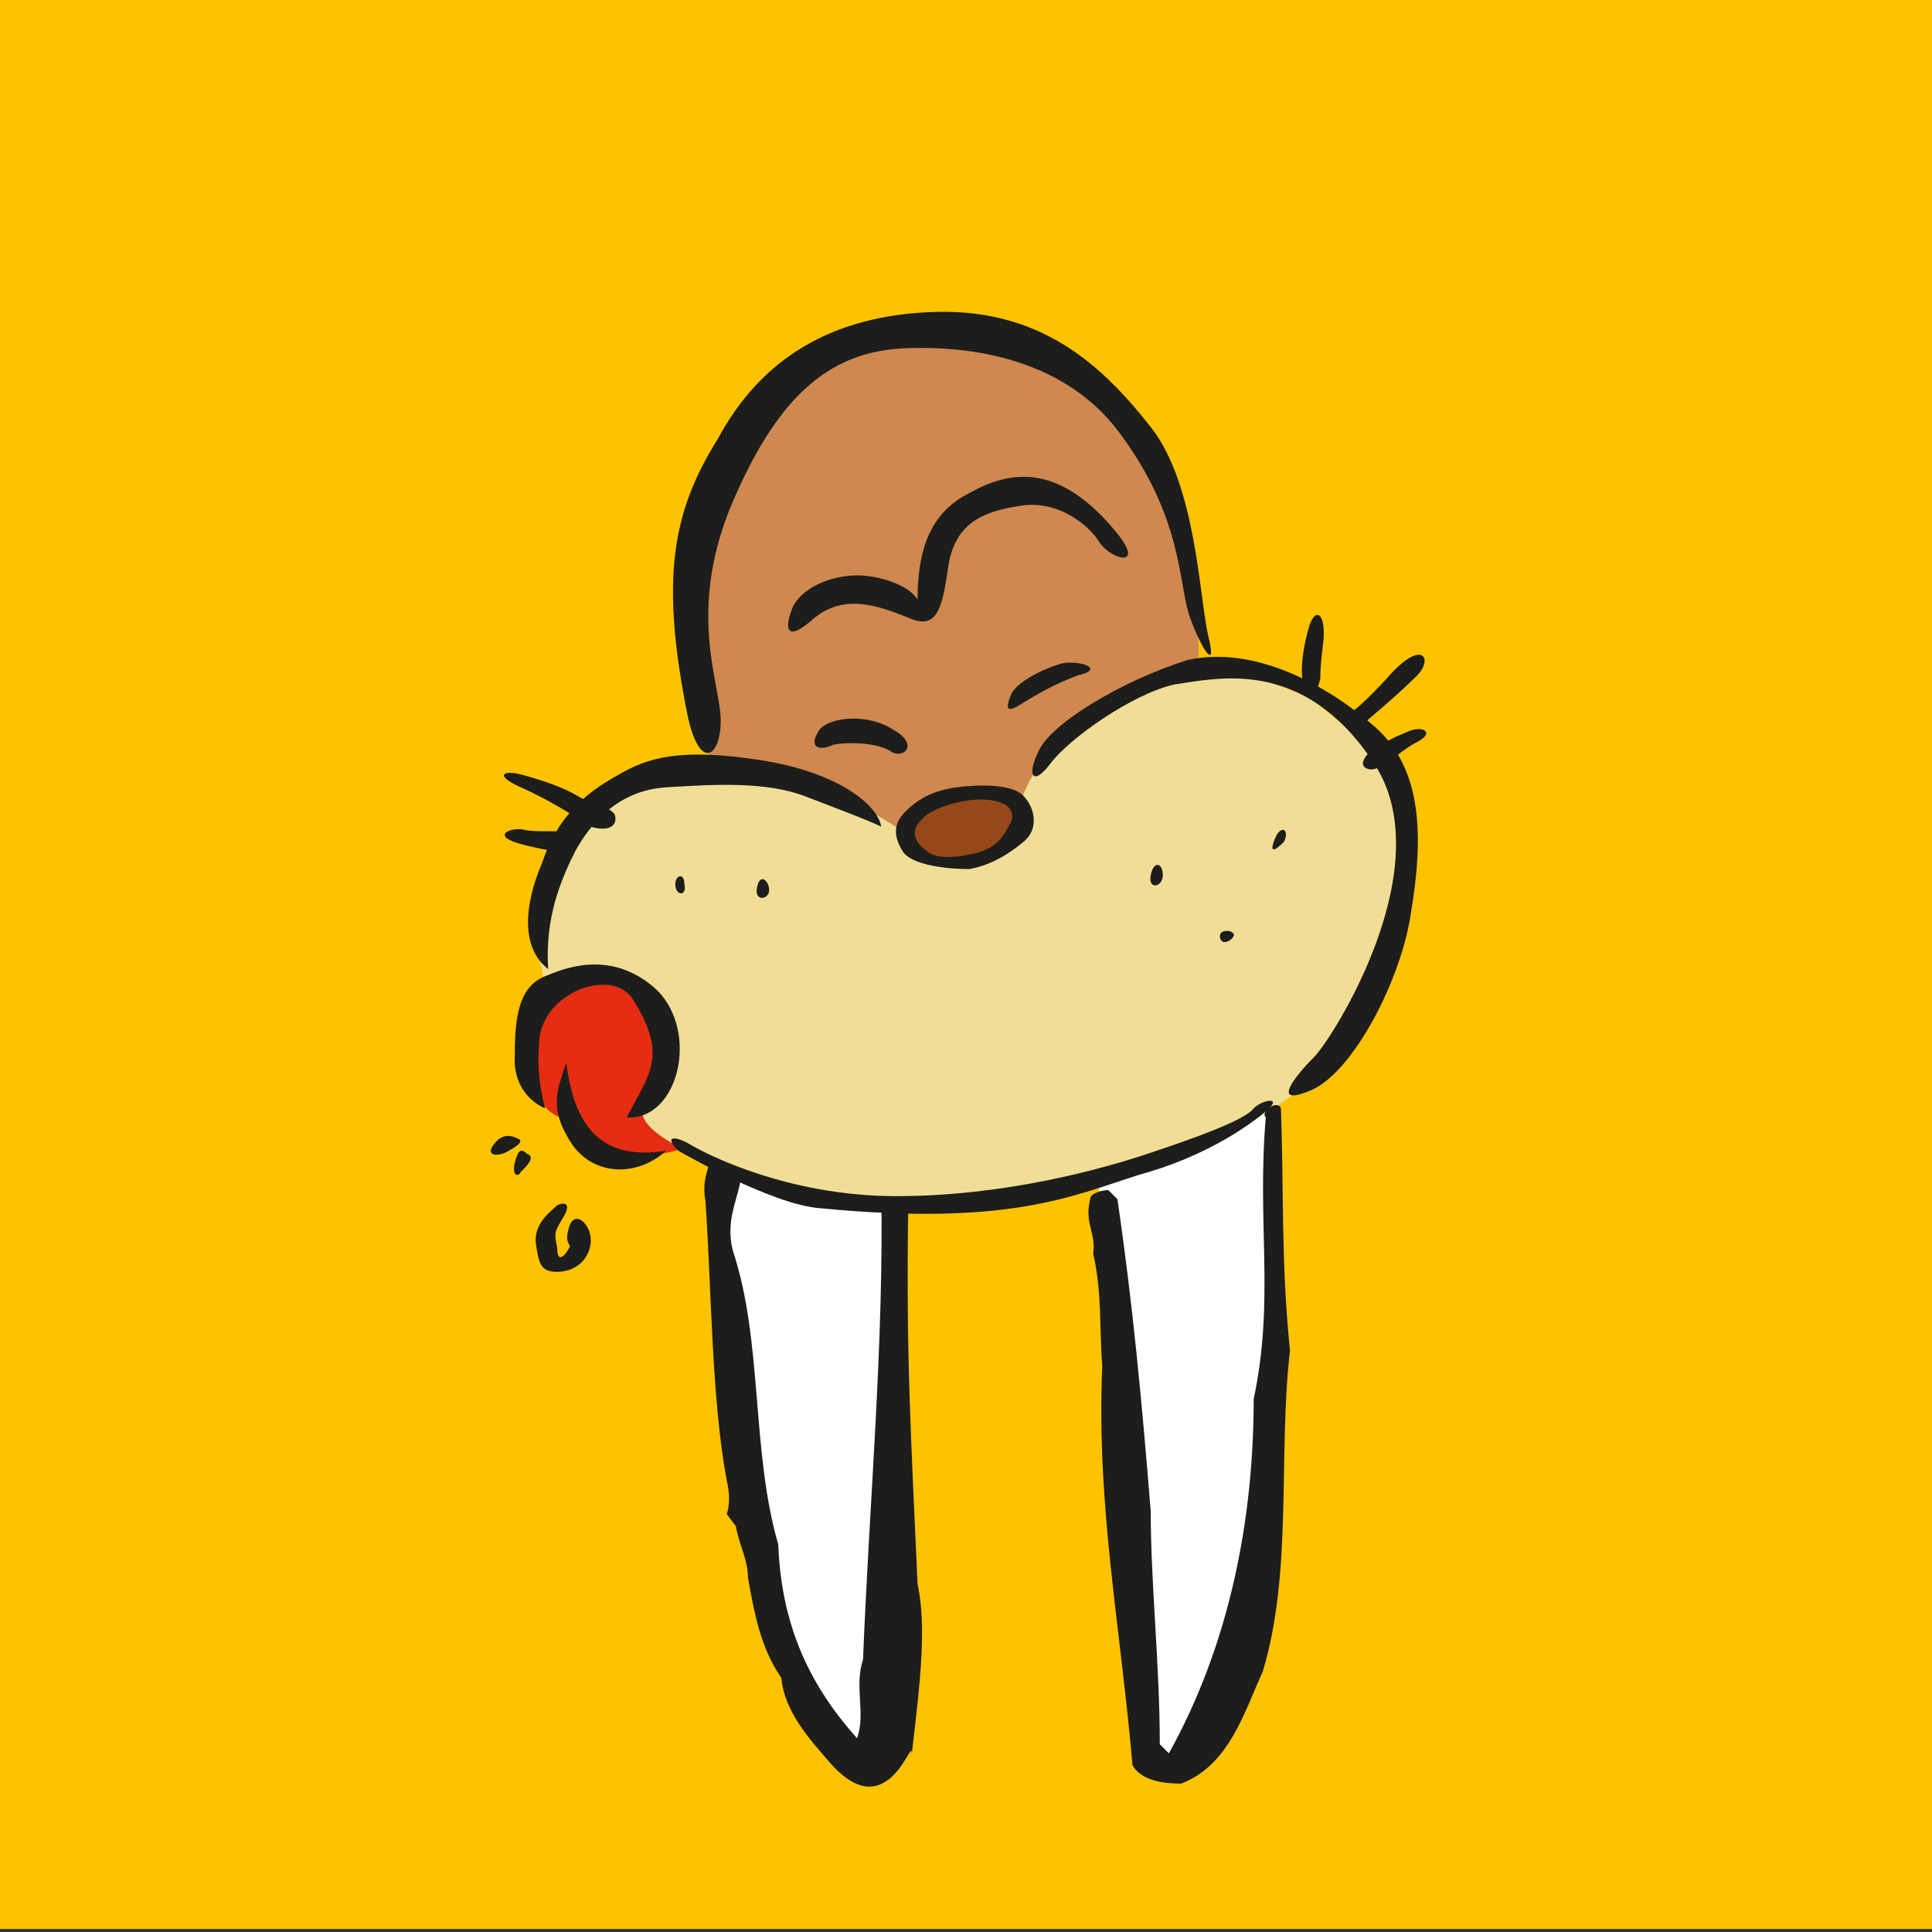
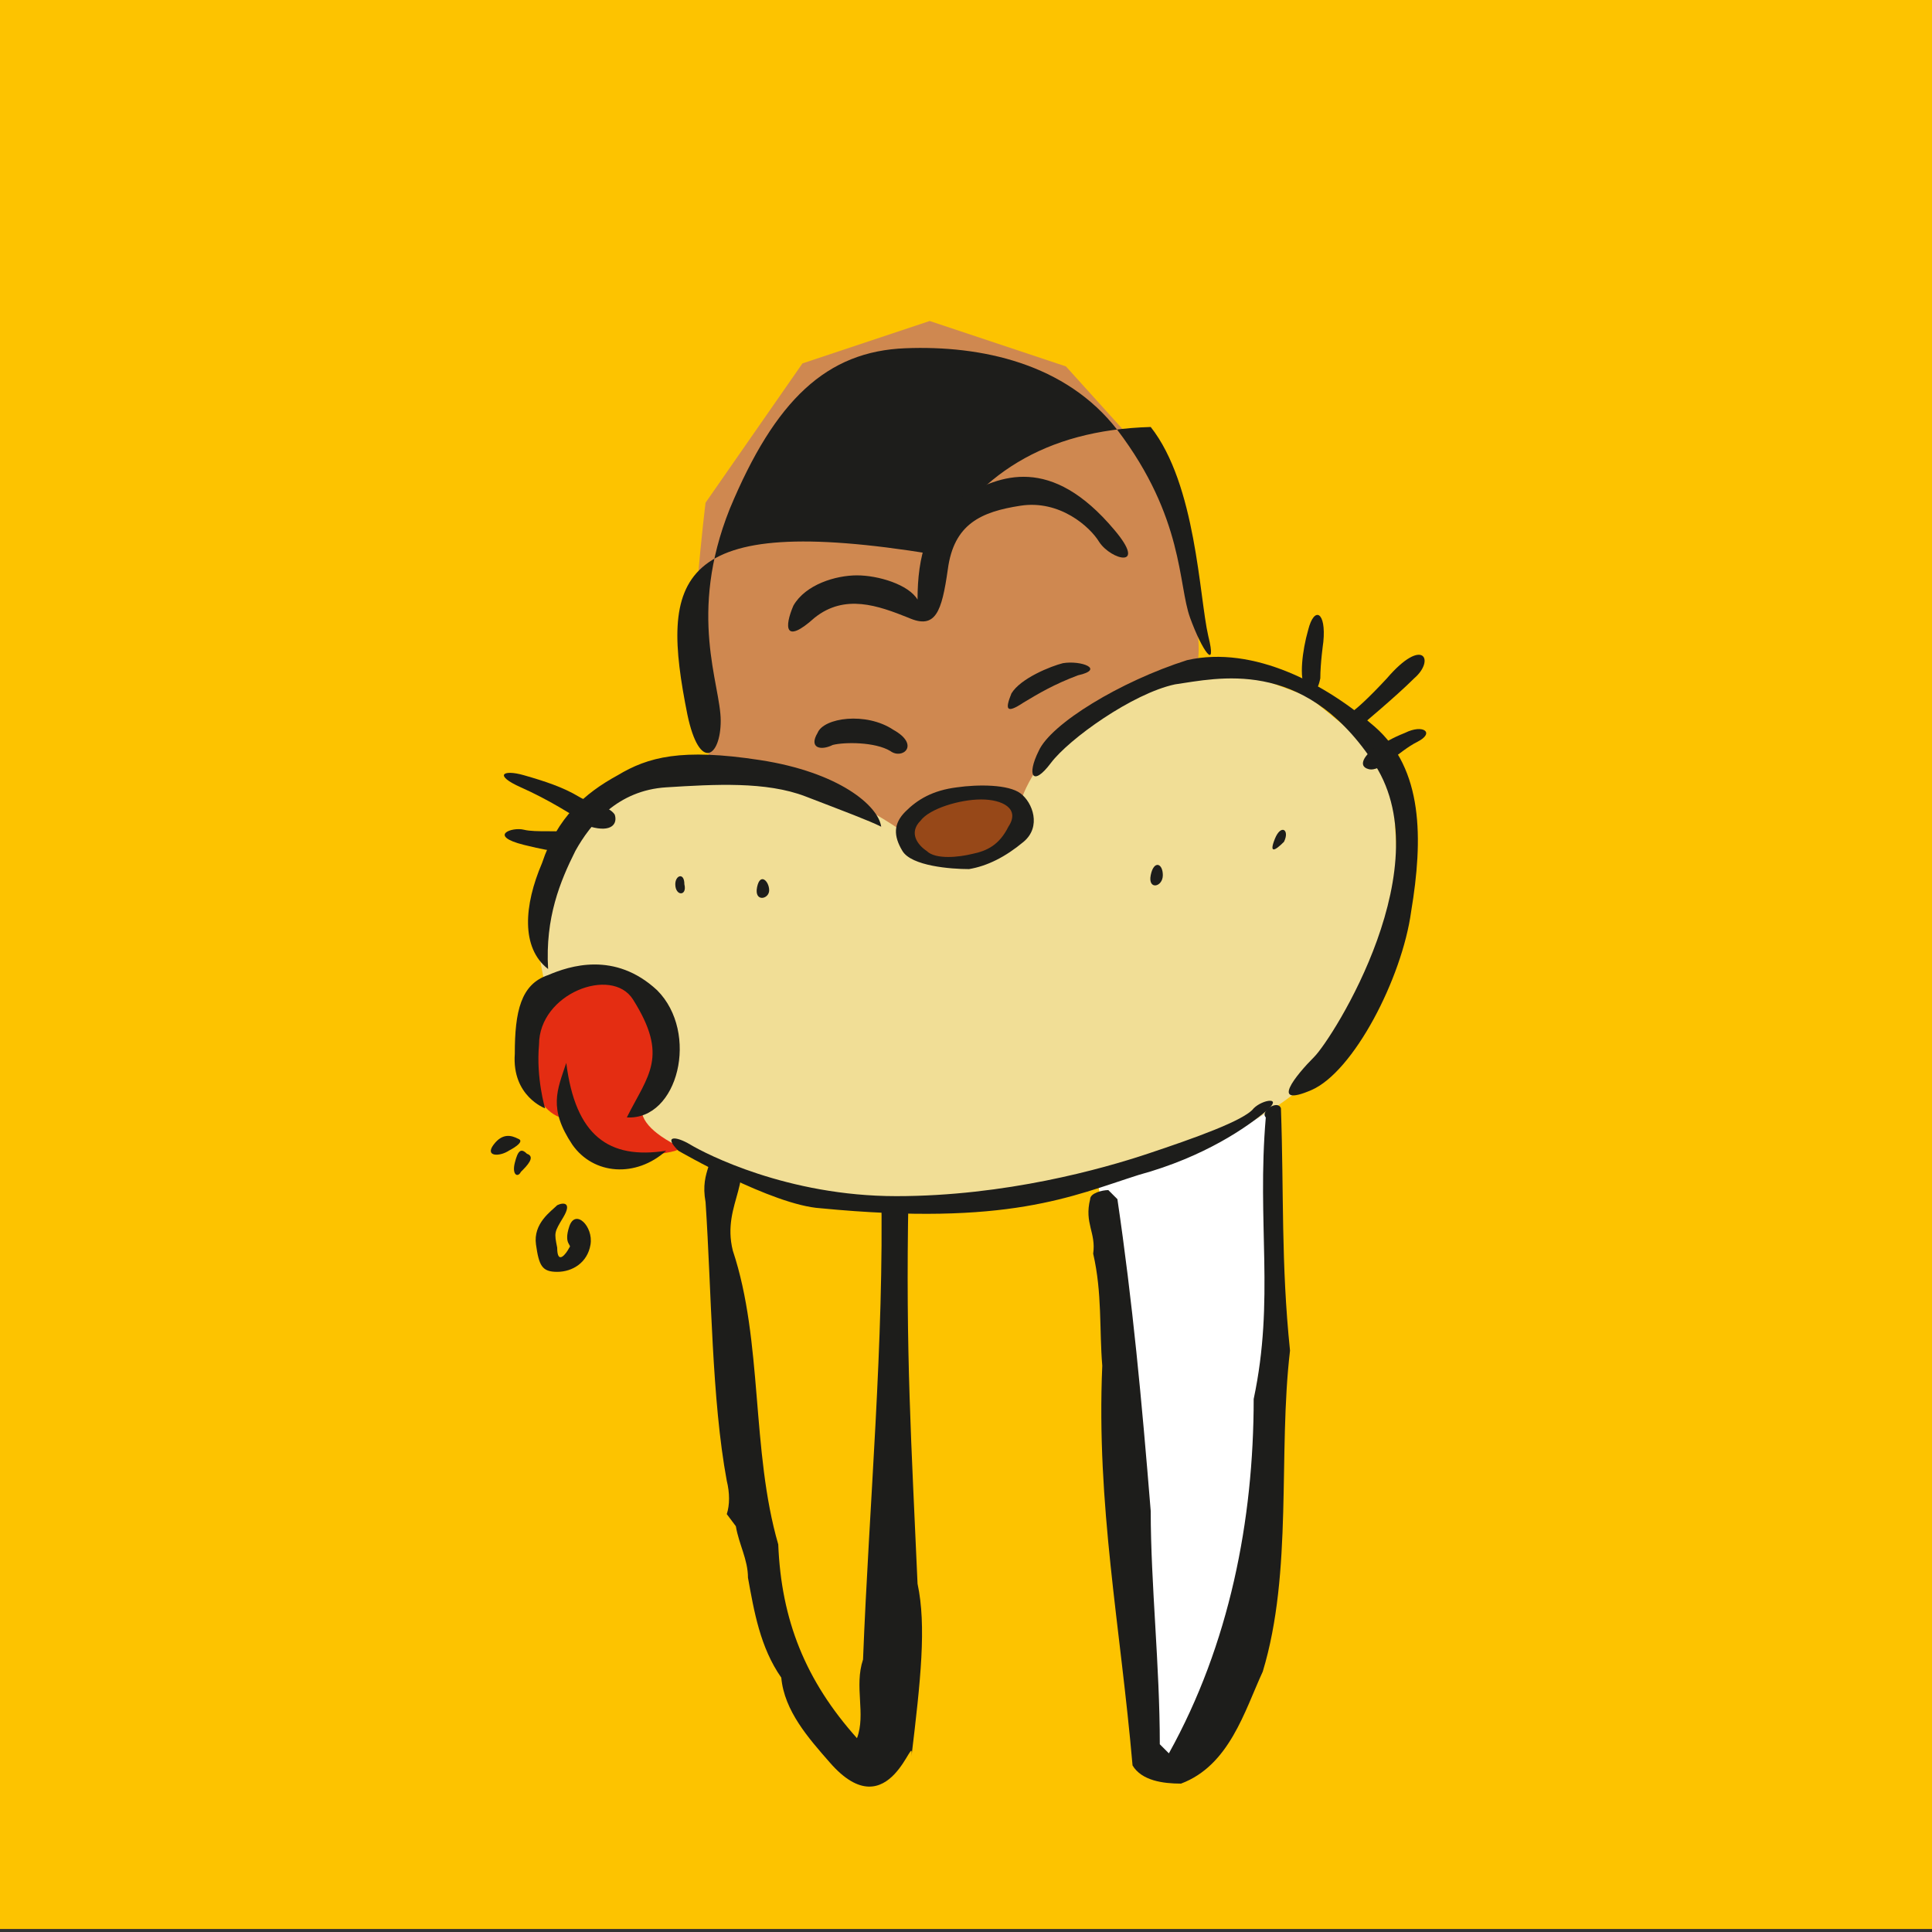
<svg xmlns="http://www.w3.org/2000/svg" version="1.1" id="Ebene_1" x="0px" y="0px" viewBox="0 0 63.8 63.8" style="enable-background:new 0 0 63.8 63.8;" xml:space="preserve">
  <rect x="0" y="0" width="63.8" height="63.8" fill="#333333" stroke="none" />
  <style type="text/css">
	.st0{fill:#FDC300;}
	.st1{fill:#FFFFFF;}
	.st2{fill-rule:evenodd;clip-rule:evenodd;fill:#1D1D1B;}
	.st3{fill:#E42D12;}
	.st4{fill:#F1DE96;}
	.st5{fill:#974818;}
	.st6{fill:#CF8850;}
	.st7{fill:#1D1D1B;}
</style>
  <rect y="-0.1" class="st0" width="63.8" height="63.8" />
  <g>
-     <path class="st1" d="M23.6,38.4c0.1,0.6,0.1,4.2,0.1,4.2l0.8,7.6l1.9,5.9l0.9,1.7l1.2,0.6l0.8-0.4l0.4-6.1l0-6.8l-0.2-4.8   c0,0,0.1-1.1,0-1.3c-0.1-0.2-0.9-0.1-0.9-0.1L26,38.2l-2.2-0.9C23.8,37.3,23.5,37.7,23.6,38.4L23.6,38.4z" />
    <path class="st2" d="M24,50c0.1-0.3,0.1-0.7,0-1.1c-0.5-2.7-0.5-6.2-0.7-9.2c-0.2-1.1,0.4-1.3,0.2-2.3l0.6,0.2   c1,1.3-0.3,2.1,0.1,3.7l0,0c1,3,0.6,6.6,1.5,9.7c0.1,2.5,0.9,4.5,2.6,6.4c0.3-0.8-0.1-1.7,0.2-2.6c0.2-5.1,0.7-10.5,0.6-15.6   c0.2-0.5,0,0.4,0.5,0.2l0.4,0.1c-0.1,5.2,0.1,8.2,0.3,12.8c0.3,1.4,0.1,3.2-0.2,5.7c0.1-1-0.7,2.5-2.7,0.2   c-0.7-0.8-1.5-1.7-1.6-2.8c-0.7-1-0.9-2.2-1.1-3.3c0-0.6-0.3-1.1-0.4-1.7" />
    <path class="st1" d="M36.1,38.6l0.2,0.7l0.6,7.4l0.8,6l0.1,4.7l1.3,1.1l1.9-1.9l1-6.4l0.4-7.3L42,38.3c0,0-0.2-1.6-0.3-2   C41.5,36,37.8,38,37.8,38L36.1,38.6L36.1,38.6z" />
    <path class="st3" d="M17.6,35.9c0,0,0.3,0.8,0.9,1c0.6,0.2,0.6,0.6,0.6,0.6l0.9,0.7c0,0,2.2,0,2.5-0.3c0.3-0.3-1.3-1.4-1.3-1.4   l0.6-2l-0.6-1.8l-1.6-0.6l-2,0.8L17.6,35.9L17.6,35.9z" />
    <path class="st4" d="M21.5,25.7h3l2.7,0.6l3.2,0.4l1.6-0.5l1.1,0.1l1.5-1.8l3.8-2.1l2.9-0.1l1.9,0.7l1.6,1.3l1.2,1.7l0.2,3.7   l-1.4,4.3l-1.8,1.9c0,0-2.1,1.9-5.7,2.7c-3.6,0.9-5.7,1.2-5.7,1.2l-3.6,0l-3.3-0.8l-2-1c-1.1-0.5-1.6-1-1.5-1.5   C21.6,36.2,22,35,22,35l-0.8-2.3l-1.4-0.6l-1.8,0.4c0,0-0.5-1.9-0.1-2.8c0.4-0.8,1.2-2.5,1.2-2.5l1.6-1.3L21.5,25.7L21.5,25.7z" />
    <polygon class="st5" points="30,28 30.7,28.3 31.8,28.5 32.9,28.1 33.6,27.4 33.6,26.3 32.1,26 30.7,26.6 30,27.3 30,28  " />
    <path class="st6" d="M23.5,25.5c0,0-0.1-0.8-0.5-2.4c-0.3-1.7,0.3-6.5,0.3-6.5l3.2-4.6l4.2-1.4l4.5,1.5l2.8,3.1l1.2,3.9   c0,0,0.6,2.2,0.3,2.9c-0.3,0.7-1.1,0.4-1.1,0.4l-1.9,0.9l-1.8,1.4c0,0-1.1,1.5-1,2c0.1,0.5-0.4-0.4-0.4-0.4l-0.9-0.2l-1,0.1   l-1.3,0.7L30,27.6c0,0-1.7-1.3-3.5-1.7C24.8,25.4,23.5,25.5,23.5,25.5L23.5,25.5z" />
-     <path class="st7" d="M22.7,23.6c0.4,1.9,1.1,1.4,1.1,0.2c0-1.2-1.1-3.5,0.3-7c1.5-3.6,3.2-5.2,5.8-5.3c2.5-0.1,5.3,0.5,7,2.7   c2.2,2.9,2,5.1,2.4,6.2c0.4,1.1,0.9,1.8,0.6,0.6c-0.3-1.3-0.4-5-1.9-6.9s-3.5-3.9-7.1-3.8c-3.5,0.1-5.8,1.6-7.2,4.2   C22.2,16.9,21.8,19.1,22.7,23.6L22.7,23.6z" />
+     <path class="st7" d="M22.7,23.6c0.4,1.9,1.1,1.4,1.1,0.2c0-1.2-1.1-3.5,0.3-7c1.5-3.6,3.2-5.2,5.8-5.3c2.5-0.1,5.3,0.5,7,2.7   c2.2,2.9,2,5.1,2.4,6.2c0.4,1.1,0.9,1.8,0.6,0.6c-0.3-1.3-0.4-5-1.9-6.9c-3.5,0.1-5.8,1.6-7.2,4.2   C22.2,16.9,21.8,19.1,22.7,23.6L22.7,23.6z" />
    <path class="st7" d="M26.9,20.4c-1,0.9-1,0.3-0.7-0.4c0.4-0.7,1.4-1,2.1-1c0.7,0,1.7,0.3,2,0.8c0-1.4,0.3-2.7,1.5-3.4   c1.2-0.7,2.9-1.4,5,1.1c1.1,1.3-0.1,1-0.5,0.4c-0.3-0.5-1.3-1.4-2.6-1.2c-1.3,0.2-2.2,0.6-2.4,2.1c-0.2,1.4-0.4,2-1.3,1.6   C29,20,27.9,19.6,26.9,20.4L26.9,20.4z" />
    <path class="st7" d="M29.5,24.1c0.9,0.5,0.3,1-0.1,0.7c-0.5-0.3-1.5-0.3-1.9-0.2c-0.4,0.2-0.8,0.1-0.5-0.4   C27.2,23.7,28.6,23.5,29.5,24.1L29.5,24.1z" />
    <path class="st7" d="M33.8,23.2c-0.6,0.4-0.6,0.2-0.4-0.3c0.3-0.5,1.3-0.9,1.7-1c0.6-0.1,1.4,0.2,0.5,0.4   C34.8,22.6,34.3,22.9,33.8,23.2L33.8,23.2z" />
    <path class="st2" d="M32.4,26.4c0.7,0,1.3,0.3,0.9,0.9c-0.3,0.6-0.7,0.8-1.2,0.9c-0.4,0.1-1.2,0.2-1.5-0.1c-0.3-0.2-0.6-0.6-0.2-1   C30.7,26.7,31.7,26.4,32.4,26.4L32.4,26.4z M29.8,28.1c-0.3-0.5-0.3-0.9,0.1-1.3c0.4-0.4,0.9-0.7,1.7-0.8c0.7-0.1,1.7-0.1,2.1,0.2   c0.4,0.3,0.7,1.1,0.1,1.6c-0.6,0.5-1.2,0.8-1.8,0.9C31.4,28.7,30.1,28.6,29.8,28.1L29.8,28.1z" />
    <path class="st7" d="M18.1,32c-0.1-1.7,0.4-2.9,0.9-3.9c0.5-0.9,1.4-2,3-2.1c1.6-0.1,3.3-0.2,4.6,0.3c1.3,0.5,2.1,0.8,2.5,1   c-0.1-0.7-1.4-1.8-4-2.2c-2.6-0.4-3.7-0.1-4.7,0.5c-1.1,0.6-2,1.4-2.5,2.9C17.3,29.9,17.2,31.3,18.1,32L18.1,32z" />
    <path class="st7" d="M18,36.6c0,0-1.1-0.4-1-1.8c0-1.4,0.2-2.3,1.1-2.6c0.7-0.3,2.2-0.8,3.6,0.5c1.4,1.4,0.7,4.3-1,4.2   c0.7-1.4,1.4-2,0.2-3.9c-0.7-1.1-3.1-0.2-3.1,1.5C17.7,35.6,18,36.6,18,36.6L18,36.6z" />
    <path class="st7" d="M18.7,35.1c-0.3,0.9-0.6,1.5,0.2,2.7c0.7,1,2.1,1.1,3.1,0.2C20.1,38.3,19,37.5,18.7,35.1L18.7,35.1z" />
    <path class="st7" d="M22.4,38c-0.5-0.5-0.1-0.5,0.4-0.2c0.5,0.3,3.2,1.7,6.8,1.7c3.6,0,6.8-0.9,8.3-1.4c1.5-0.5,3.2-1.1,3.5-1.5   c0.3-0.3,1-0.4,0.4,0.1c-0.6,0.5-2,1.5-4.2,2.1c-2.2,0.7-4.3,1.7-10.5,1.1C25.5,39.8,22.4,38,22.4,38L22.4,38z" />
    <path class="st7" d="M34.3,24.8c-0.4,0.8-0.2,1.2,0.4,0.4c0.6-0.8,2.7-2.3,4.1-2.6c1.4-0.2,4.2-0.9,6.5,2.5   c2.4,3.4-1.3,9.2-1.9,9.8c-0.6,0.6-1.5,1.7-0.1,1.1c1.4-0.6,3-3.7,3.3-5.9c0.4-2.4,0.4-4.7-1.2-6.1c-1.6-1.4-4-2.7-6.2-2.2   C37,22.5,34.7,23.9,34.3,24.8L34.3,24.8z" />
    <path class="st2" d="M38,28.9c-0.1,0.5,0.4,0.4,0.4,0C38.4,28.5,38.1,28.4,38,28.9L38,28.9z" />
    <path class="st2" d="M42.1,27.7c0.2-0.5,0.5-0.3,0.3,0.1C42.1,28.1,41.9,28.2,42.1,27.7L42.1,27.7z" />
-     <path class="st2" d="M40.3,31c0.1,0.3,0.6-0.1,0.4-0.2C40.6,30.7,40.2,30.7,40.3,31L40.3,31z" />
    <path class="st2" d="M25,29.3c-0.1,0.5,0.4,0.4,0.4,0.1S25.1,28.8,25,29.3L25,29.3z" />
    <path class="st2" d="M22.6,29.2c0.1,0.4-0.3,0.4-0.3,0C22.3,28.9,22.6,28.8,22.6,29.2L22.6,29.2z" />
    <path class="st2" d="M45.8,22.4c1.2-1.4,1.6-0.6,0.9,0C46.1,23,44.9,24,44.9,24l-0.4-0.4C44.4,23.6,44.5,23.8,45.8,22.4L45.8,22.4z   " />
    <path class="st7" d="M46.4,24.2c0.6-0.3,1,0,0.4,0.3c-0.6,0.3-1.2,1-1.6,0.9c-0.4-0.1-0.1-0.5,0.2-0.7   C45.8,24.5,45.9,24.4,46.4,24.2L46.4,24.2z" />
    <path class="st7" d="M43.7,21.2c0.1-1-0.3-1.2-0.5-0.4c-0.2,0.7-0.3,1.6-0.1,1.9c0.2,0.3,0.4,0.2,0.5-0.3   C43.6,21.9,43.7,21.2,43.7,21.2L43.7,21.2z" />
    <path class="st7" d="M17.3,27.9c-1.2-0.3-0.4-0.6,0-0.5c0.4,0.1,1.2,0,1.5,0.1c0.3,0.1-0.2,0.6-0.2,0.6S18.5,28.2,17.3,27.9   L17.3,27.9z" />
    <path class="st7" d="M17.2,26c-0.9-0.4-0.6-0.6,0.1-0.4c0.7,0.2,1.3,0.4,1.8,0.7c0.5,0.3,1,0.3,1.2,0.6c0.1,0.3-0.1,0.6-0.8,0.4   C18.9,26.9,18.1,26.4,17.2,26L17.2,26z" />
    <path class="st7" d="M18.6,40.2c0.3-0.5,0-0.5-0.2-0.4c-0.2,0.2-0.8,0.6-0.7,1.3c0.1,0.7,0.2,0.9,0.7,0.9c0.5,0,1-0.3,1.1-0.9   c0.1-0.6-0.5-1.2-0.7-0.6c-0.2,0.6,0.1,0.6,0,0.7c-0.1,0.2-0.4,0.6-0.4,0C18.3,40.7,18.3,40.7,18.6,40.2L18.6,40.2z" />
    <path class="st7" d="M17,38.4c-0.1,0.4,0.1,0.5,0.2,0.3c0.2-0.2,0.5-0.5,0.2-0.6C17.2,37.9,17.1,38,17,38.4L17,38.4z" />
    <path class="st7" d="M16.8,38c-0.3,0.2-0.8,0.2-0.5-0.2c0.3-0.4,0.6-0.3,0.8-0.2C17.4,37.7,16.8,38,16.8,38L16.8,38z" />
    <path class="st2" d="M42.3,36.6c0.1,2.8,0,5.1,0.3,8c-0.4,3.4,0.1,7.3-0.9,10.6c-0.6,1.3-1.1,3.1-2.7,3.7c-0.6,0-1.3-0.1-1.6-0.6   c-0.4-4.6-1.2-8.6-1-13.2c-0.1-1.2,0-2.4-0.3-3.7c0.1-0.7-0.3-1-0.1-1.8c0-0.2,0.4-0.3,0.6-0.3l0.3,0.3c0.5,3.4,0.8,6.6,1.1,10.3   c0,2.4,0.3,5.1,0.3,7.7l0.3,0.3c2-3.6,2.8-7.7,2.8-11.7c0.7-3.3,0.1-5.8,0.4-9.3C41.6,36.7,42.2,36.3,42.3,36.6L42.3,36.6z" />
  </g>
</svg>